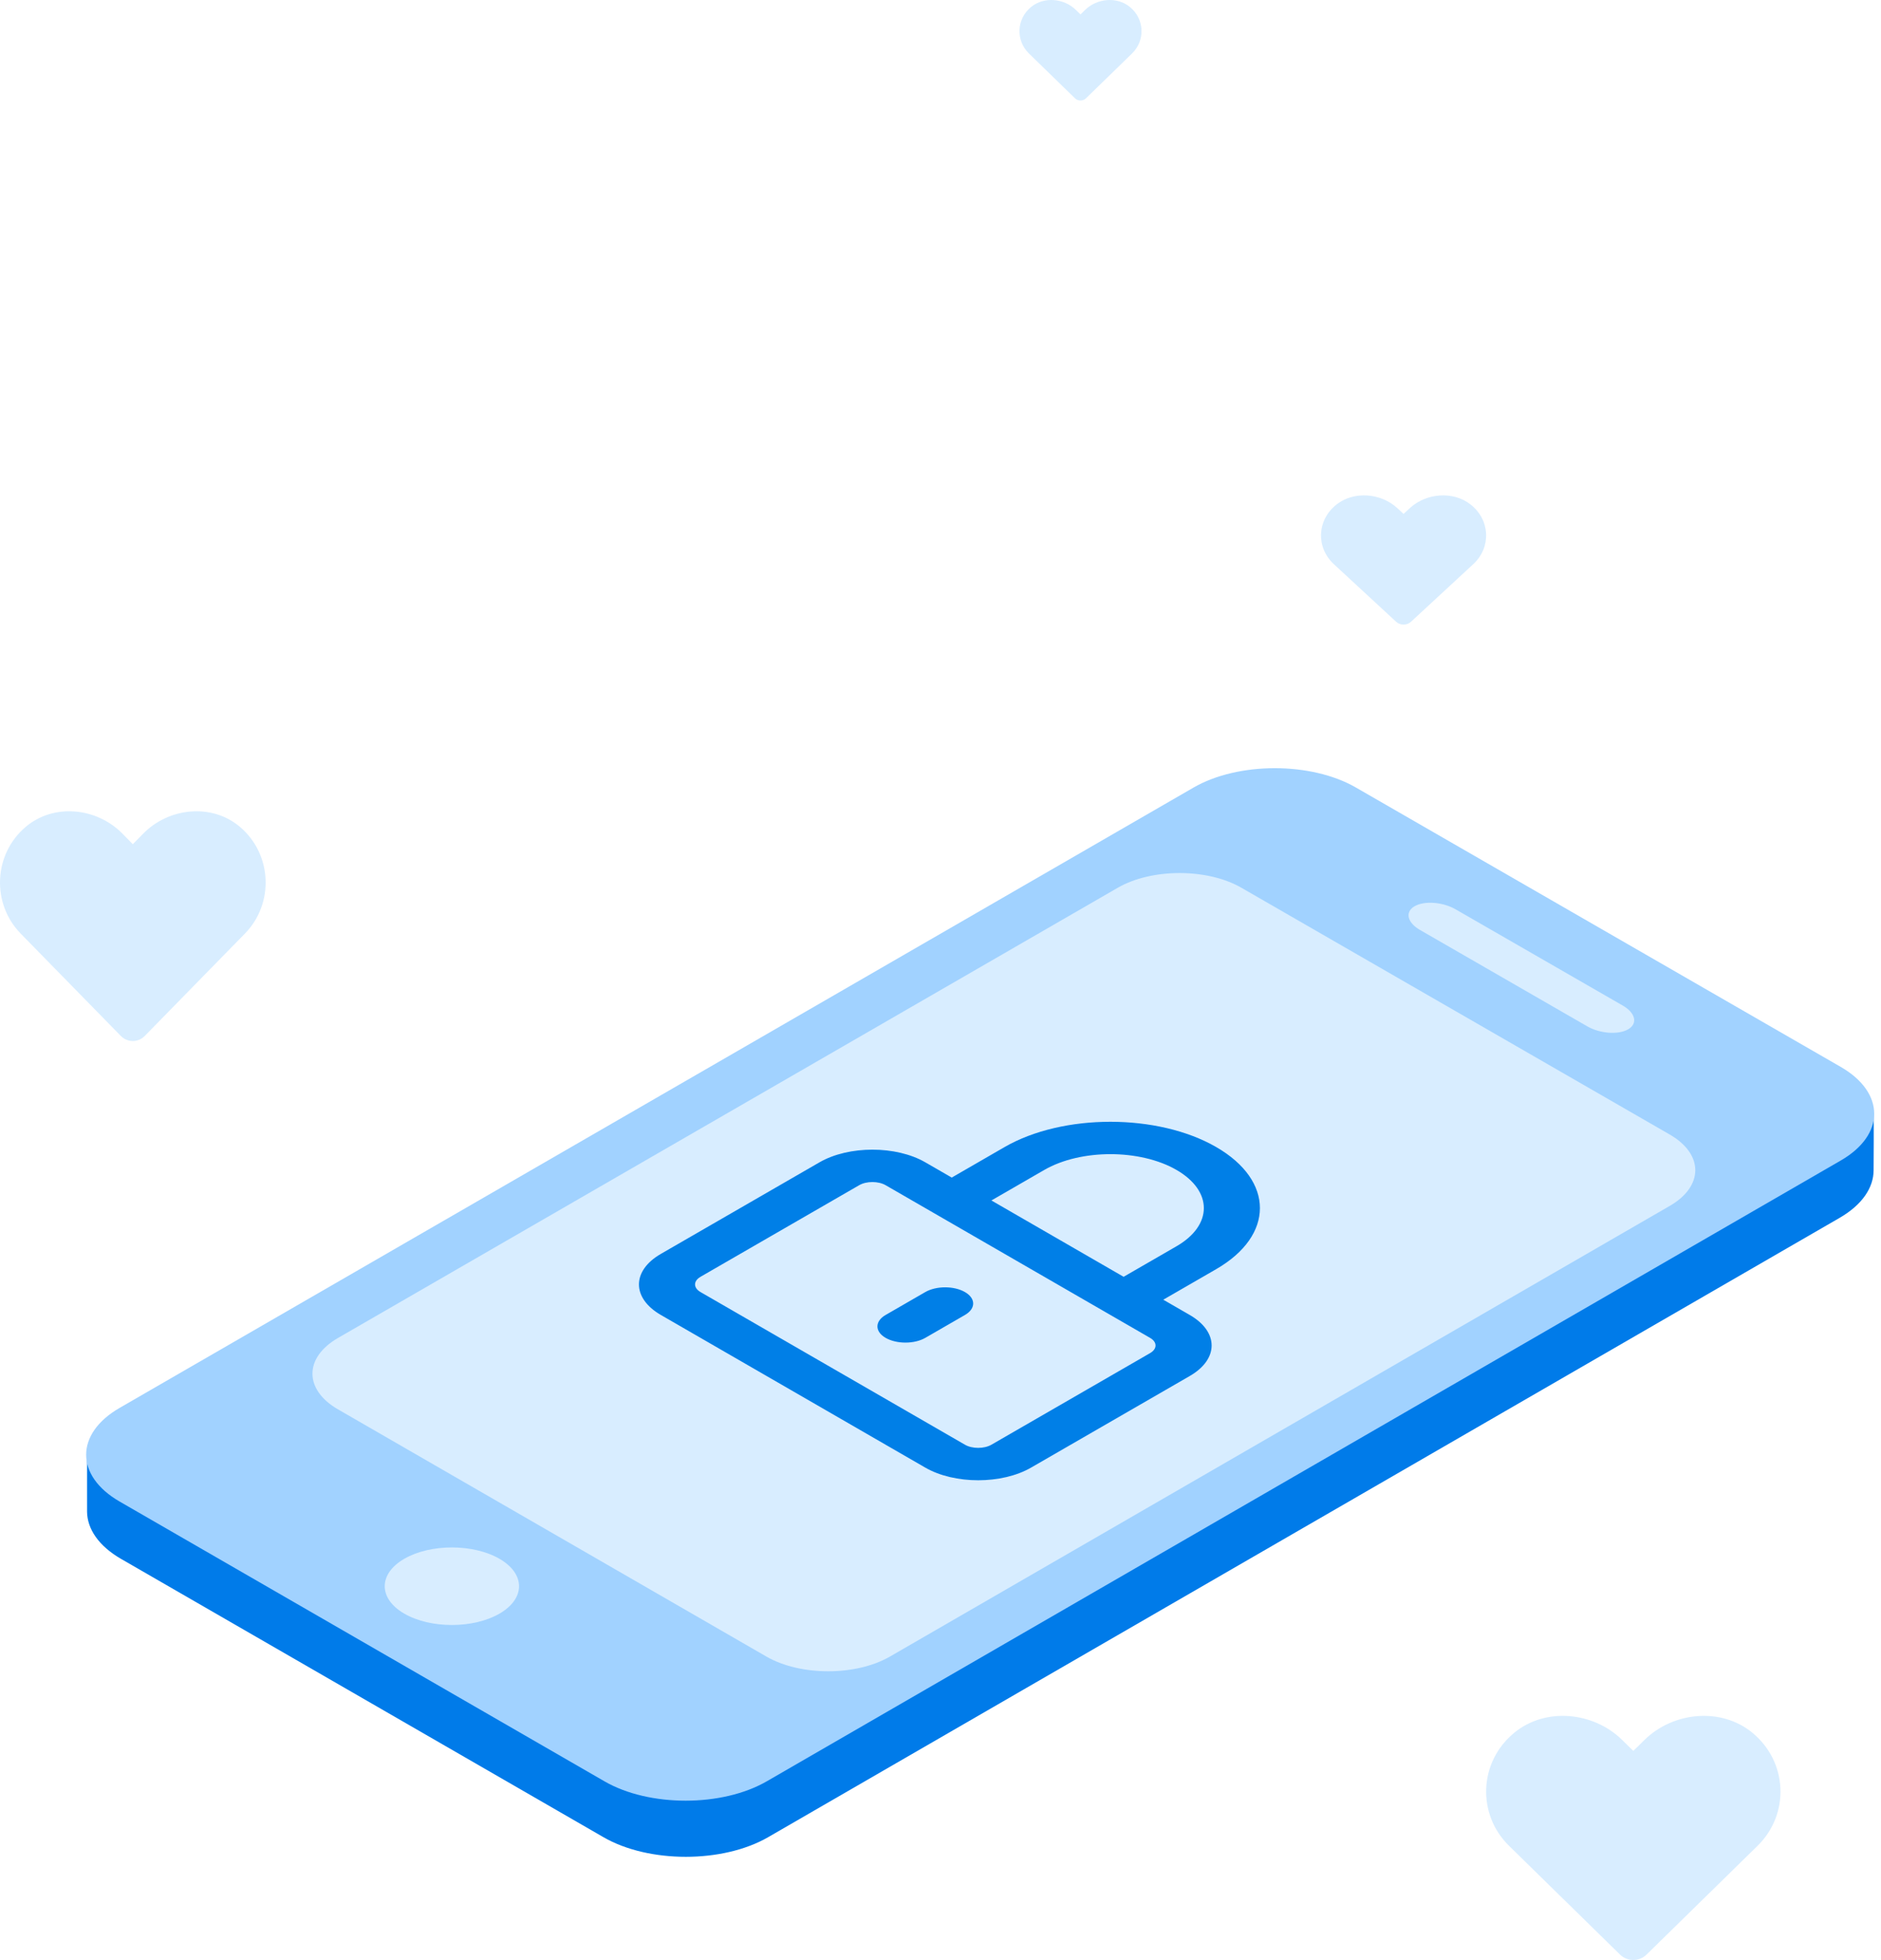
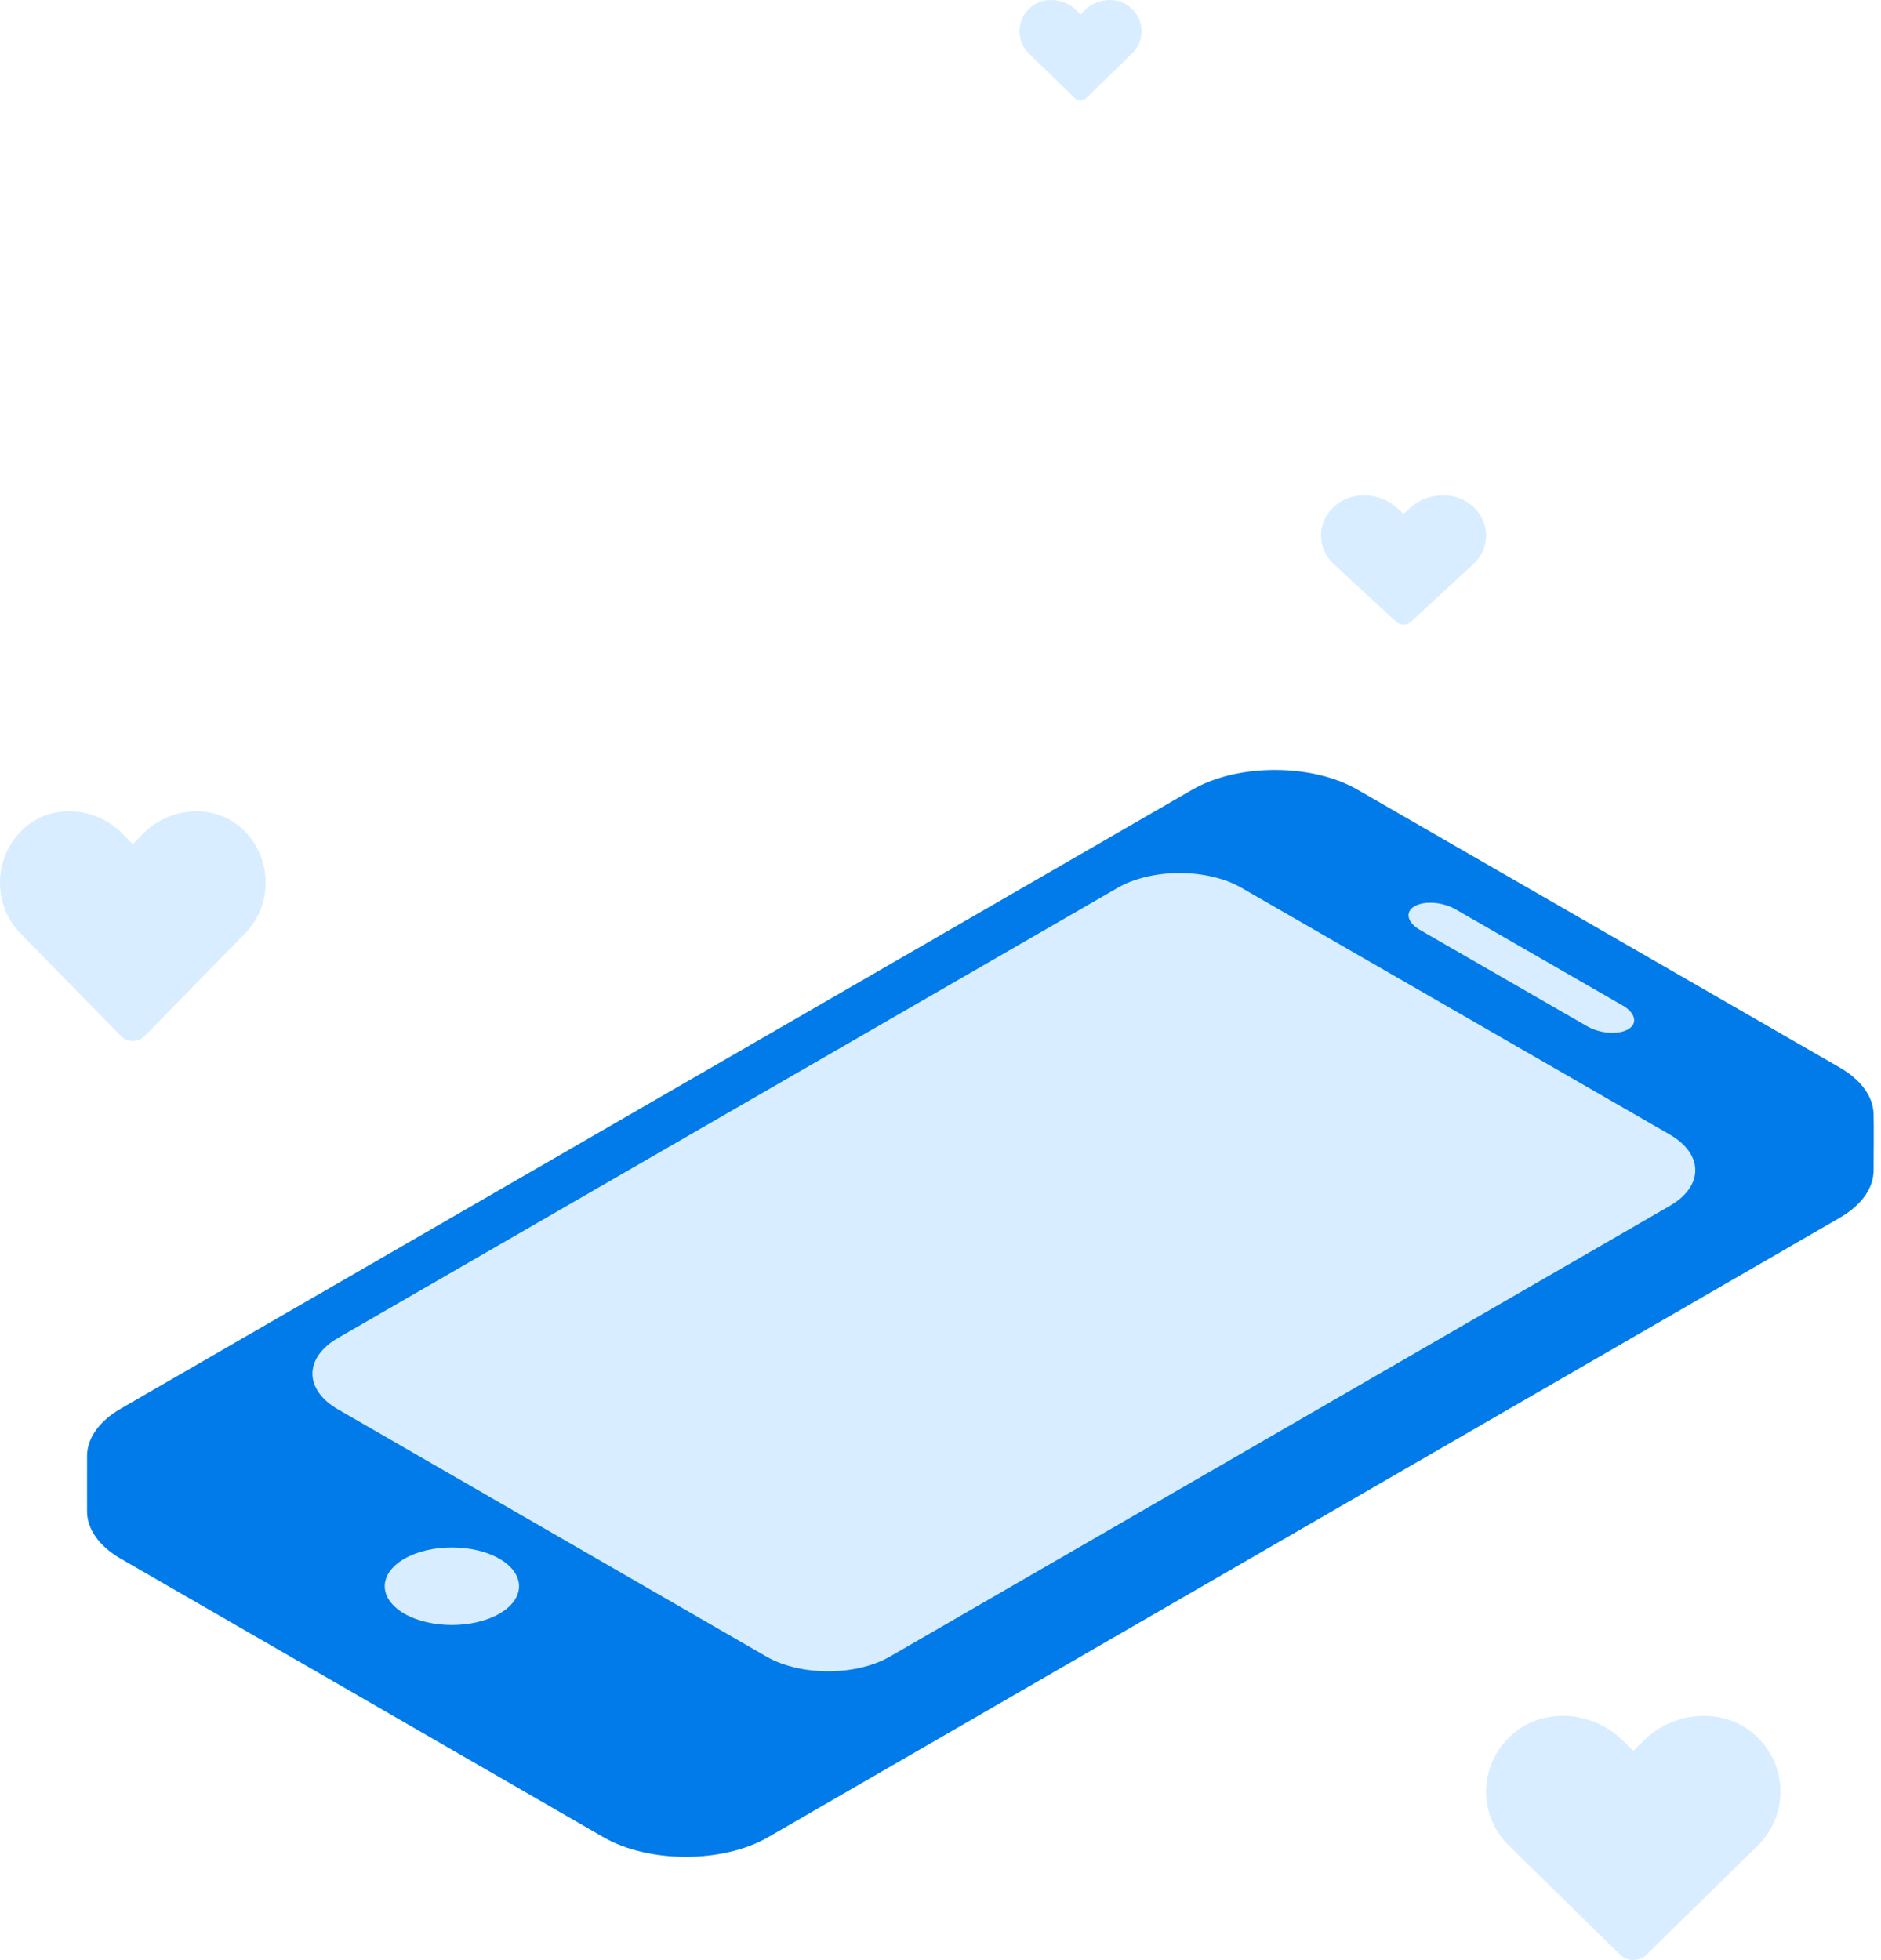
<svg xmlns="http://www.w3.org/2000/svg" width="262" height="273" viewBox="0 0 262 273" fill="none">
  <path d="M256.238 148.686L189.041 109.971C182.73 106.332 172.406 106.336 166.097 109.98L16.855 196.188C13.682 198.023 12.106 200.443 12.127 202.859C12.139 204.156 12.111 209.239 12.127 210.576C12.156 212.954 13.732 215.328 16.857 217.132L84.06 255.902C90.369 259.544 100.69 259.541 106.997 255.895L256.244 169.627C259.394 167.806 260.968 165.408 260.97 163.009C260.97 161.693 261.025 156.465 260.964 155.072C260.865 152.749 259.29 150.447 256.238 148.686Z" fill="#007BE9" />
-   <path d="M166.252 109.694C172.463 106.106 182.629 106.101 188.844 109.683L256.39 148.606C262.604 152.189 262.608 158.056 256.396 161.646L106.798 248.117C100.588 251.708 90.423 251.712 84.211 248.126L16.661 209.147C10.447 205.562 10.446 199.694 16.657 196.106L166.252 109.694Z" fill="#A1D2FF" />
  <path d="M155.685 123.657C160.419 120.924 168.166 120.92 172.902 123.649L232.579 158.029C237.315 160.757 237.317 165.227 232.585 167.962L123.966 230.735C119.234 233.471 111.49 233.473 106.755 230.742L47.071 196.303C42.337 193.572 42.337 189.103 47.069 186.368L155.685 123.657Z" fill="#D8EDFF" />
  <path d="M56.319 217.116C52.677 219.22 52.678 222.662 56.32 224.765C59.962 226.867 65.921 226.867 69.564 224.765C73.208 222.662 73.207 219.22 69.564 217.117C65.922 215.015 59.963 215.015 56.319 217.116Z" fill="#D8EDFF" />
  <path d="M197.032 126.23C195.669 127.021 196.003 128.503 197.775 129.524L221.084 142.955C222.855 143.976 225.423 144.162 226.786 143.368C228.149 142.575 227.814 141.089 226.04 140.068L202.734 126.65C200.962 125.63 198.395 125.44 197.032 126.23Z" fill="#D8EDFF" />
  <g clip-path="url(#clip0)">
    <path d="M165.715 183.158L162.032 181.032L169.398 176.779C177.522 172.089 177.522 164.458 169.398 159.768C161.275 155.078 148.056 155.078 139.932 159.768L132.566 164.021L128.882 161.895C124.814 159.546 118.218 159.546 114.149 161.895L92.05 174.653C87.981 177.001 87.981 180.809 92.05 183.158L128.882 204.421C132.951 206.77 139.547 206.77 143.615 204.421L165.715 191.663C169.783 189.315 169.783 185.507 165.715 183.158ZM145.457 162.958C150.534 160.027 158.796 160.027 163.873 162.958C168.95 165.889 168.95 170.658 163.873 173.589L156.507 177.842L138.091 167.21L145.457 162.958ZM138.091 201.232C137.075 201.818 135.423 201.818 134.407 201.232L97.575 179.969C96.559 179.382 96.559 178.428 97.575 177.842L119.674 165.084C120.69 164.498 122.342 164.498 123.358 165.084L160.19 186.348C161.206 186.934 161.206 187.888 160.19 188.474L138.091 201.232ZM134.407 179.969C132.882 179.088 130.408 179.088 128.882 179.969L123.358 183.158C121.832 184.038 121.832 185.467 123.358 186.348C124.883 187.228 127.357 187.228 128.882 186.348L134.407 183.158C135.932 182.278 135.932 180.849 134.407 179.969Z" fill="#007FE7" />
  </g>
  <path d="M34.116 130.035L20.158 144.3C19.245 145.233 17.75 145.233 16.836 144.3L2.878 130.035C-1.17 125.894 -0.947 119.047 3.544 115.204C7.466 111.849 13.468 112.454 17.078 116.138L18.5 117.589L19.923 116.138C23.533 112.454 29.535 111.849 33.457 115.204C37.948 119.046 38.172 125.894 34.116 130.035Z" fill="#D8EDFF" />
  <path d="M157.675 7.453L151.262 13.694C150.842 14.102 150.155 14.102 149.735 13.694L143.322 7.453C141.462 5.641 141.565 2.645 143.628 0.964C145.43 -0.504 148.188 -0.239 149.847 1.373L150.5 2.008L151.154 1.373C152.812 -0.239 155.57 -0.504 157.372 0.964C159.436 2.645 159.538 5.641 157.675 7.453Z" fill="#D8EDFF" />
  <path d="M244.805 257.099L229.337 272.256C228.325 273.248 226.668 273.248 225.656 272.256L210.189 257.099C205.703 252.7 205.951 245.425 210.927 241.342C215.273 237.777 221.924 238.42 225.924 242.334L227.501 243.876L229.077 242.334C233.077 238.42 239.727 237.777 244.074 241.342C249.05 245.424 249.298 252.7 244.805 257.099Z" fill="#D8EDFF" />
  <path d="M205.207 78.582L196.531 86.606C195.963 87.131 195.034 87.131 194.466 86.606L185.789 78.582C183.272 76.253 183.411 72.401 186.203 70.24C188.641 68.353 192.372 68.693 194.616 70.765L195.5 71.581L196.385 70.765C198.628 68.693 202.359 68.353 204.797 70.24C207.589 72.401 207.728 76.253 205.207 78.582Z" fill="#D8EDFF" />
  <defs>
    <clipPath id="clip0">
-       <rect width="68.047" height="68.047" fill="white" transform="matrix(0.866 0.5 -0.866 0.5 139.932 142.757)" />
-     </clipPath>
+       </clipPath>
  </defs>
</svg>